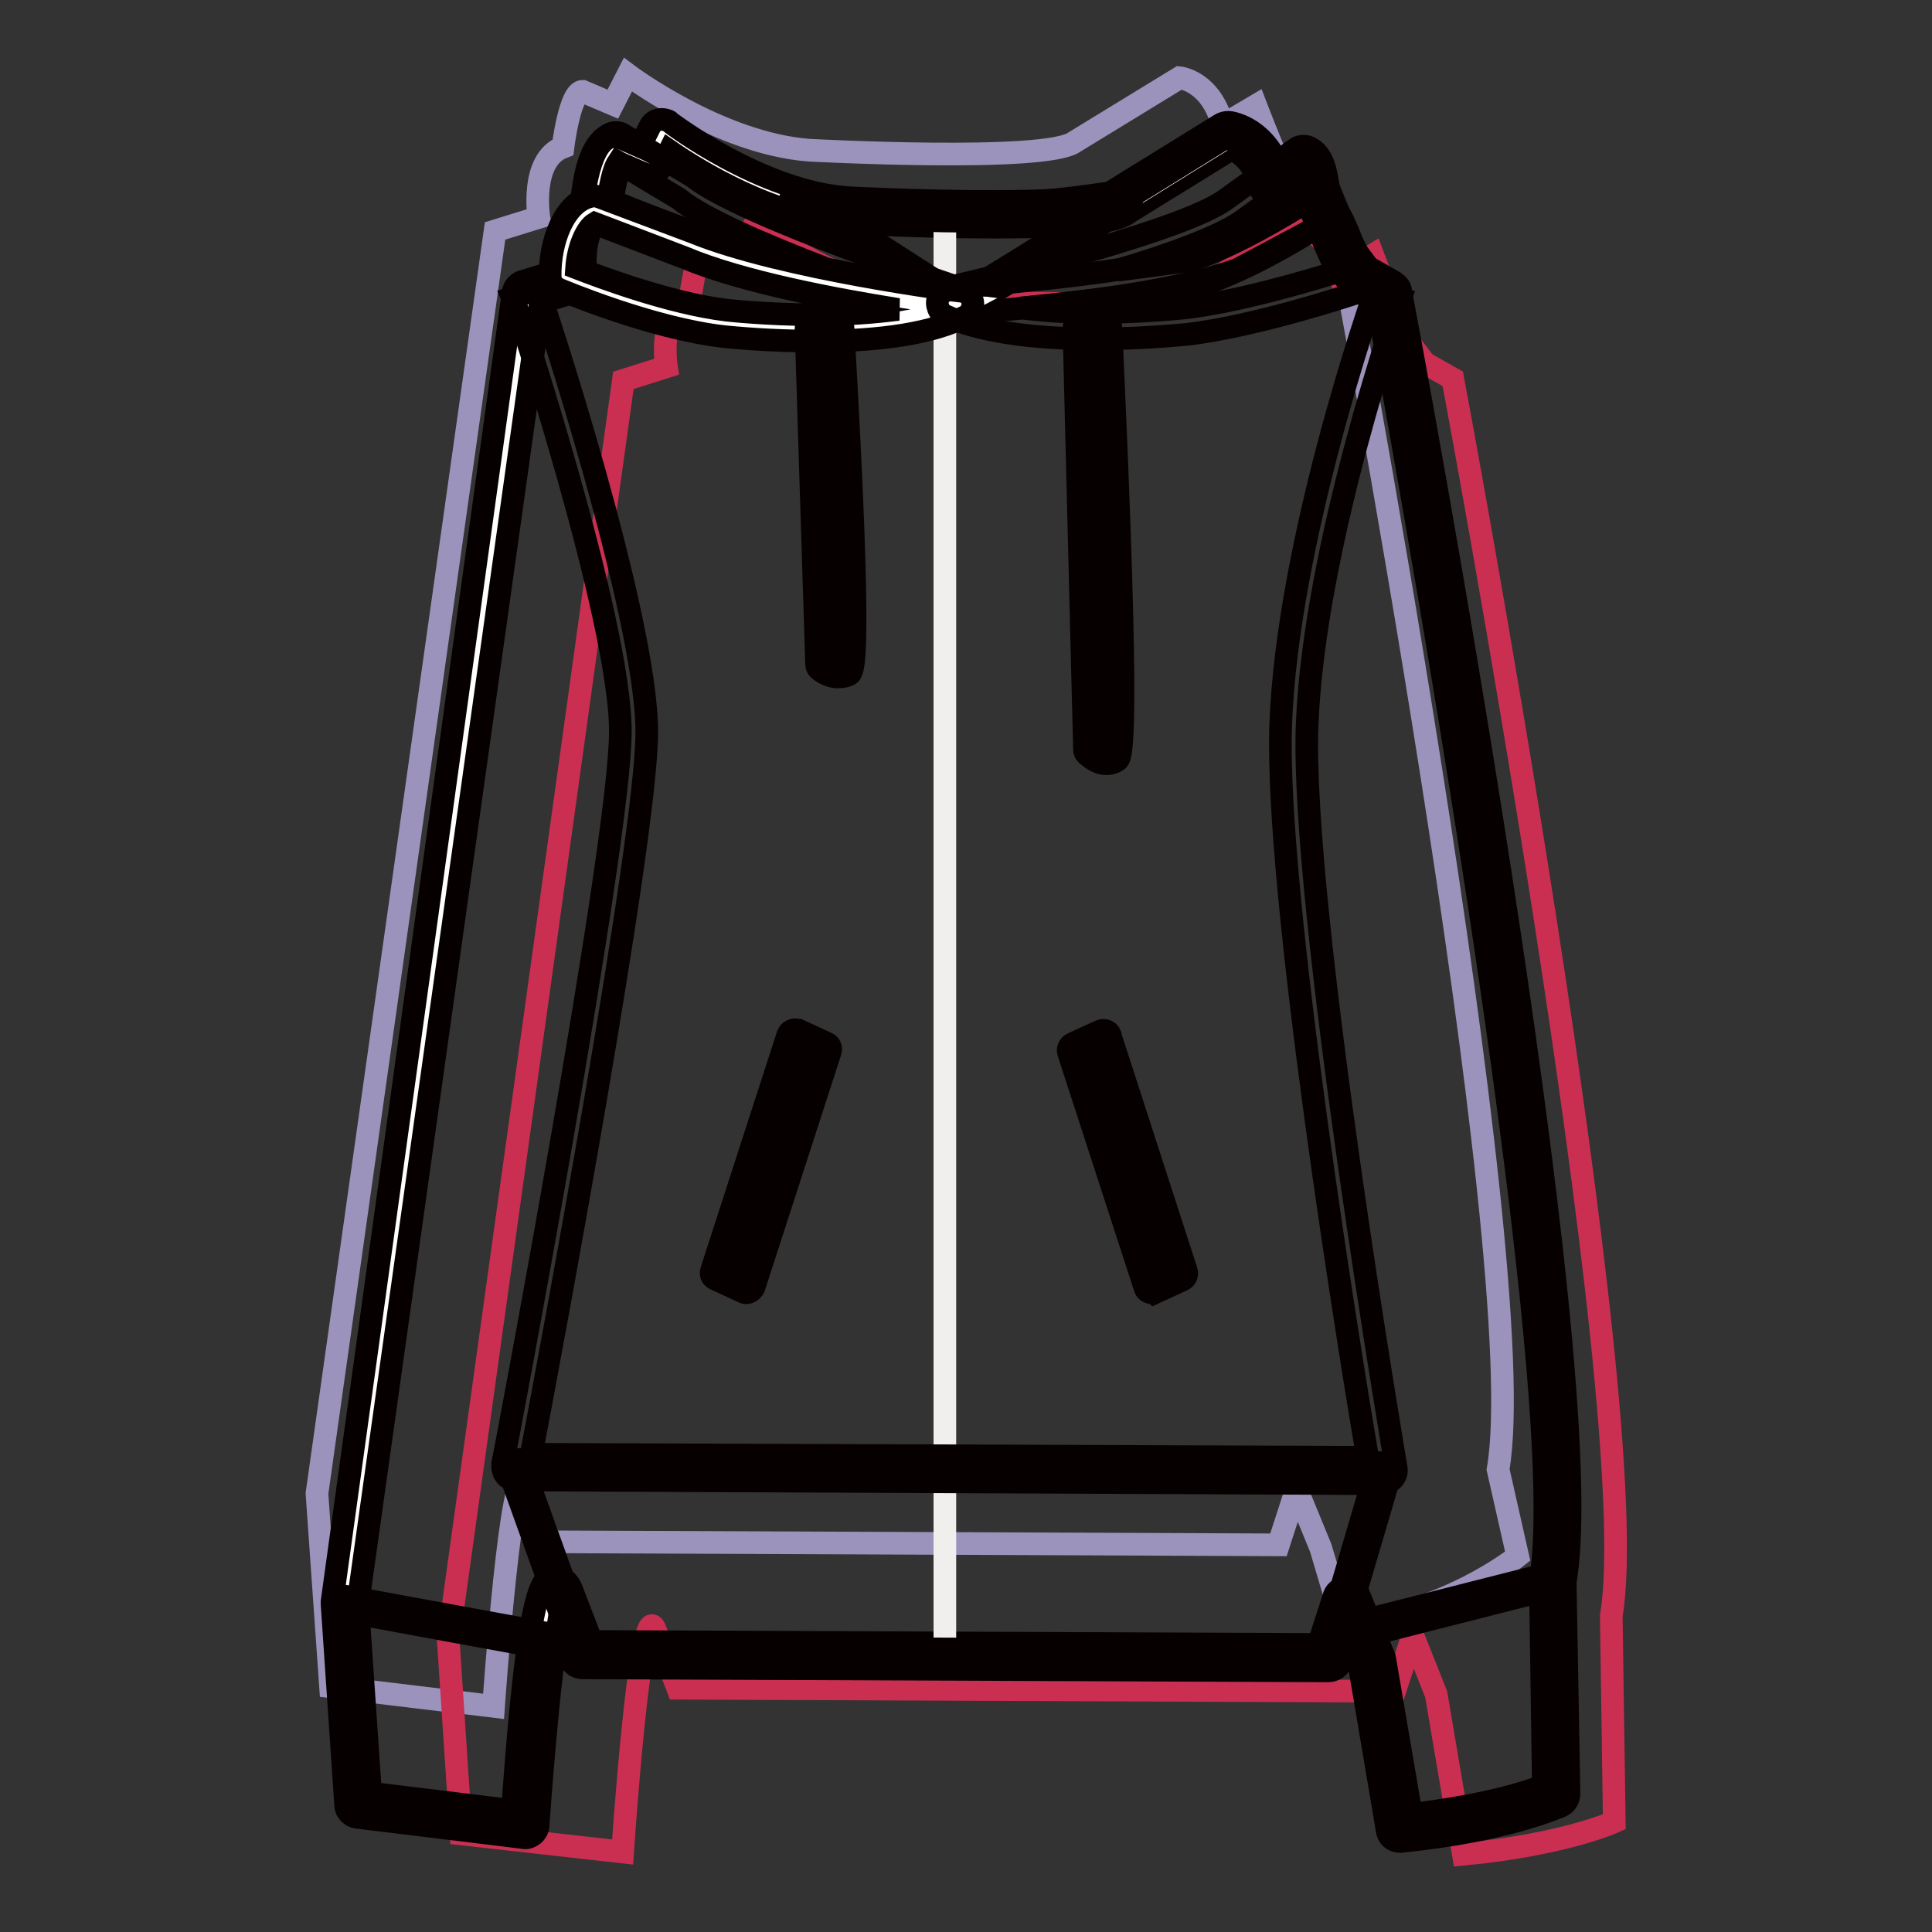
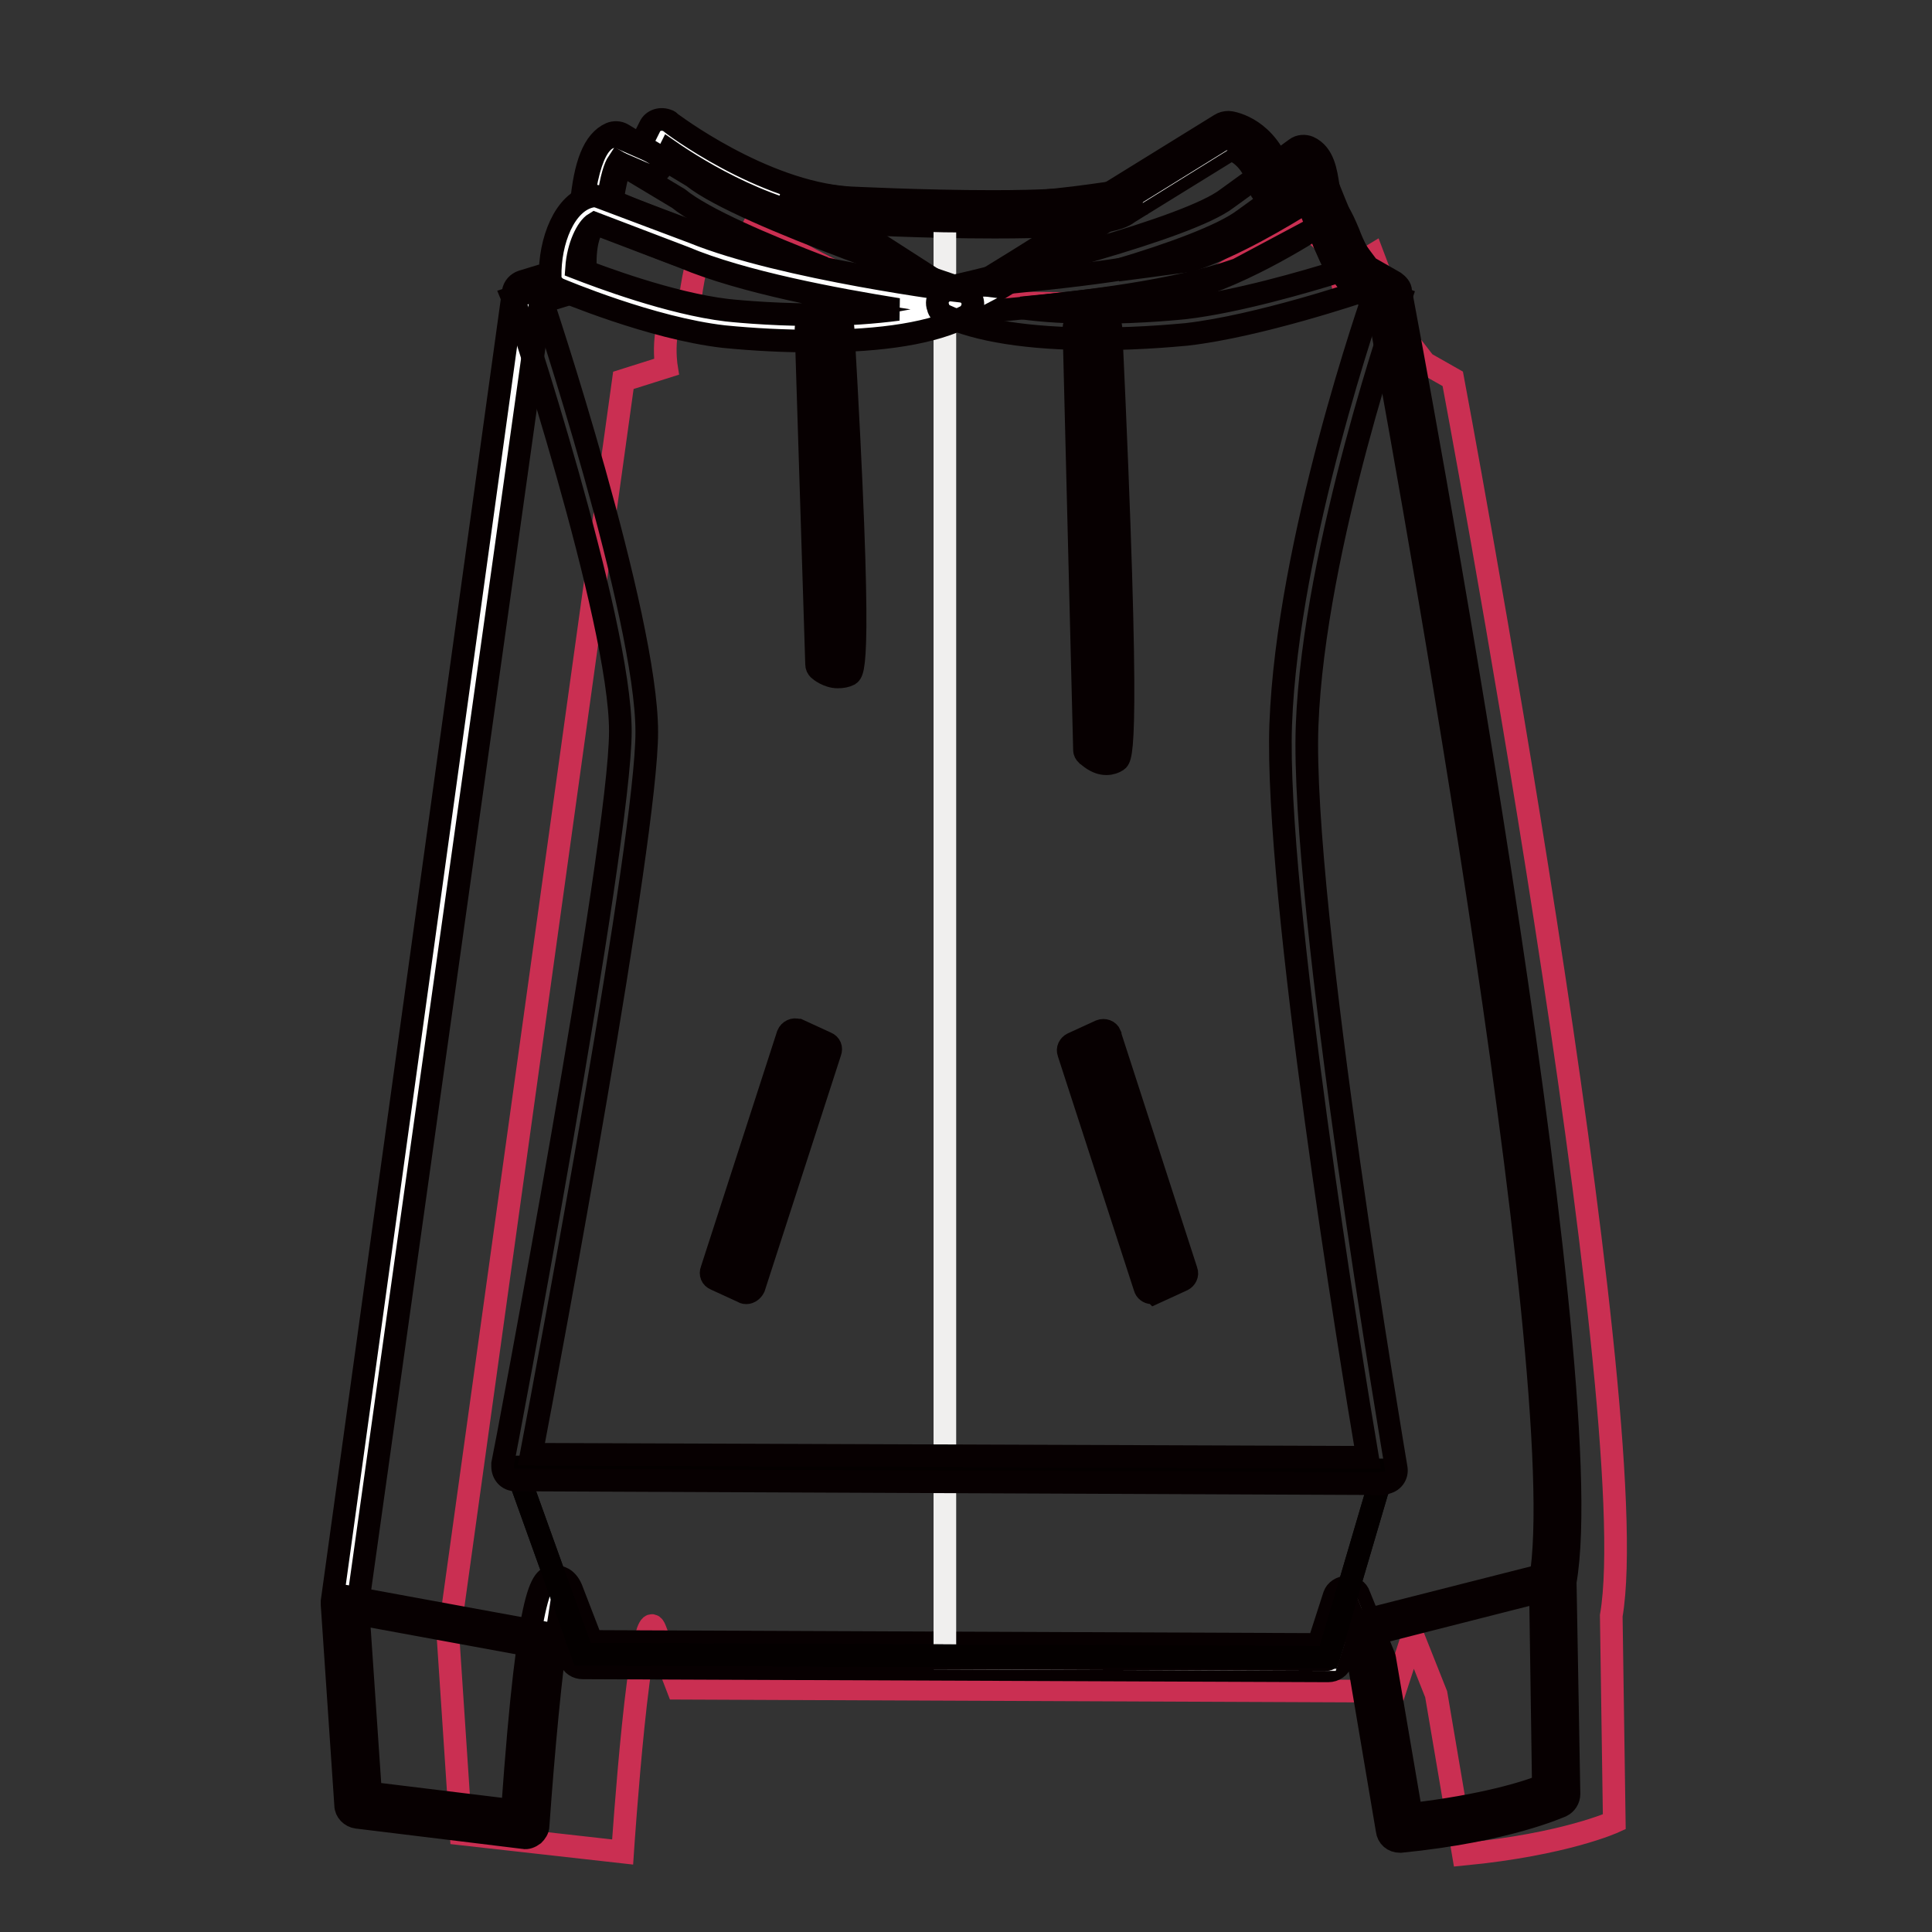
<svg xmlns="http://www.w3.org/2000/svg" version="1.1" x="0px" y="0px" viewBox="0 0 256 256" enable-background="new 0 0 256 256" xml:space="preserve">
  <rect x="0" y="0" width="256" height="256" fill="#333333" stroke="none" />
  <g>
-     <path stroke-width="3" fill-opacity="0" stroke="#9c93bd" d="M43.8,223.5L42,197.9L65.6,30.6l5.8-1.8c0,0-1.2-7.6,3.2-9.3c0,0,0.9-7.4,2.6-7.4l4,1.7l2-3.9 c0,0,12.1,9.1,24,10c0,0,31.5,1.7,35.2-1.1l13.9-8.5c0,0,4.2,0.4,5.7,6.3l4.4-2.6c0,0,4,10.4,5.3,12.2l1.7,2.2l3.8,2.1 c0,0,26.1,136.8,21.3,164.2l2.6,11.5c0,0-9.5,7.7-23.1,9l-3-10.1l-3.2-7.8l-2.4,7.4l-96.5-0.4l-3.1-7.8c-2-5.1-4.4,29.6-4.4,29.6 L43.8,223.5L43.8,223.5z" />
    <path stroke-width="3" fill-opacity="0" stroke="#ca2f52" d="M61.1,243l-1.7-25.6l23.2-167l5.7-1.8c0,0-1.2-7.5,3.2-9.3c0,0,0.9-7.4,2.6-7.4l3.9,1.7l2-3.9 c0,0,11.9,9.1,23.6,10c0,0,31,1.7,34.7-1.1l13.7-8.5c0,0,4.1,0.4,5.6,6.3l4.3-2.6c0,0,3.9,10.4,5.2,12.1l1.7,2.2l3.7,2.1 c0,0,25.7,136.6,21,163.9l0.4,27.3c0,0-6.5,3-20,4.3l-3.6-21.2l-3.1-7.8l-2.4,7.4l-95-0.4l-3-7.8c-2-5.1-4.3,29.5-4.3,29.5 L61.1,243L61.1,243z" />
    <path stroke-width="3" fill-opacity="0" stroke="#ffffff" d="M47.4,239.1l-1.8-26.6L69.7,38.9l6-1.9c0,0-1.2-7.8,3.3-9.6c0,0,0.9-7.7,2.7-7.7l4.1,1.8l2-4.1 c0,0,12.4,9.5,24.6,10.4c0,0,32.2,1.8,36.1-1.1l14.2-8.8c0,0,4.3,0.5,5.9,6.5l4.5-2.7c0,0,4.1,10.8,5.4,12.6l1.7,2.3L184,39 c0,0,26.8,142,21.8,170.4l0.5,28.4c0,0-6.8,3.2-20.8,4.5l-3.7-22.1l-3.3-8.1l-2.5,7.7l-98.8-0.4l-3.2-8.1c-2-5.3-4.5,30.7-4.5,30.7 L47.4,239.1L47.4,239.1z" />
    <path stroke-width="3" fill-opacity="0" stroke="#070001" d="M185.5,244c-0.9,0-1.6-0.6-1.7-1.5l-3.7-21.9l-1.4-3.5l-1,3.1c-0.2,0.7-0.9,1.2-1.7,1.2h0L77.2,221 c-0.7,0-1.4-0.4-1.6-1.1l-1.7-4.3c-0.9,5.7-1.9,16.4-2.6,26.3c0,0.5-0.3,0.9-0.6,1.2c-0.4,0.3-0.9,0.5-1.3,0.4l-22.1-2.7 c-0.8-0.1-1.5-0.8-1.5-1.6l-1.8-26.6c0-0.1,0-0.2,0-0.4L68,38.7c0.1-0.7,0.6-1.2,1.2-1.4l4.6-1.4c-0.1-2.5,0.1-7.4,3.5-9.5 c1.1-8.3,3.5-8.3,4.3-8.3c0.2,0,0.5,0.1,0.7,0.2l2.5,1.1l1.3-2.6c0.4-0.9,1.5-1.2,2.4-0.8c0.1,0,0.2,0.1,0.3,0.2 c0.1,0.1,12.1,9.2,23.6,10c0.1,0,9.8,0.5,19.1,0.5c13.3,0,15.5-1.1,15.8-1.3l14.4-8.9c0.3-0.2,0.7-0.3,1.1-0.3 c0.2,0,4.4,0.5,6.6,5.7l2.7-1.6c0.8-0.5,1.9-0.2,2.4,0.6c0.1,0.1,0.1,0.2,0.1,0.3c1.7,4.4,4.4,11.1,5.2,12.2l1.5,2l3.5,2 c0.4,0.3,0.8,0.7,0.8,1.2c1.1,5.8,26.8,142.6,21.8,171l0.5,28.1c0,0.7-0.4,1.3-1,1.6c-0.3,0.1-7.2,3.3-21.3,4.7L185.5,244 L185.5,244z M178.5,210.3c0.7,0,1.4,0.4,1.6,1.1l3.3,8.1c0,0.1,0.1,0.2,0.1,0.4l3.5,20.5c9.5-1.1,15.3-2.9,17.5-3.8l-0.4-27.2 c4.7-27-19.5-157.8-21.6-169.3l-3.1-1.8c-0.2-0.1-0.4-0.3-0.5-0.5l-1.7-2.3c-1.1-1.5-3.6-7.7-4.9-11.1l-2.7,1.6 c-0.8,0.5-1.9,0.2-2.4-0.6c-0.1-0.1-0.2-0.3-0.2-0.5c-0.9-3.6-2.9-4.8-3.9-5.1l-13.6,8.4c-1.1,0.9-4.2,1.9-17.7,1.9 c-9.4,0-19.2-0.5-19.3-0.6c-10-0.7-19.9-6.8-23.8-9.5l-1.1,2.2c-0.4,0.8-1.4,1.2-2.3,0.8l-3-1.3c-0.5,1.1-1,3.5-1.3,5.8 c-0.1,0.6-0.5,1.2-1.1,1.4c-2.6,1-2.5,6.1-2.2,7.8c0.1,0.9-0.4,1.7-1.2,1.9l-4.9,1.5L47.4,212.6l1.7,25l18.8,2.3 c2.2-31,4-31,5.7-31c0.5,0,1.5,0.2,2.1,1.6l2.7,7l96.3,0.4l2.1-6.5C177,210.8,177.7,210.3,178.5,210.3L178.5,210.3z" />
    <path stroke-width="3" fill-opacity="0" stroke="#f0efee" d="M125.2,28.6c9.4,0.2,21,0.1,23.2-1.6l14.2-8.8c0,0,4.3,0.5,5.9,6.5l4.5-2.7c0,0,4.1,10.8,5.4,12.6l1.7,2.3 l3.8,2.2c0,0,26.8,142,21.8,170.4l0.5,28.4c0,0-6.8,3.2-20.8,4.5l-3.7-22.1l-3.3-8.1l-2.5,7.7l-50.7-0.2L125.2,28.6L125.2,28.6 L125.2,28.6z" />
    <path stroke-width="3" fill-opacity="0" stroke="#070001" d="M125.2,28.4c9.4,0.2,20.9,0.1,23.1-1.6l0,0l14.2-8.8c0,0,0.1,0,0.1,0c0,0,4.3,0.5,5.9,6.4l4.3-2.6 c0.1,0,0.2,0,0.2,0.1c0,0,0,0,0,0l0,0c0,0,4.1,10.8,5.4,12.6l1.7,2.3l3.8,2.2c0,0,0.1,0.1,0.1,0.1c0.1,0.5,26.8,141.9,21.8,170.4 l0.4,28.4c0,0.1,0,0.1-0.1,0.1c-0.1,0.1-6.9,3.2-20.8,4.5c-0.1,0-0.2,0-0.2-0.1l-3.7-22.1l-3.1-7.7l-2.3,7.2c0,0.1-0.1,0.1-0.2,0.1 l-50.7-0.2v-0.3l50.6,0.2l2.4-7.5c0,0,0-0.1,0.1-0.1c0.1,0,0.2,0,0.2,0.1l3.3,8.1c0,0,0,0,0,0l3.7,21.9c12.9-1.3,19.6-4,20.4-4.4 l-0.5-28.3c0,0,0,0,0,0c4.9-28.1-21.2-167.1-21.8-170.2l-3.8-2.2c0,0,0,0-0.1,0l-1.7-2.3c-1.2-1.7-4.8-11-5.4-12.5l-4.3,2.6 c0,0,0,0,0,0c-0.1,0-0.2,0-0.2-0.1c-1.4-5.6-5.2-6.3-5.7-6.4l-14.2,8.8c-2.3,1.7-13.8,1.8-23.3,1.6V28.4L125.2,28.4z M148.3,26.9 l0.2,0C148.4,26.8,148.3,26.8,148.3,26.9z" />
-     <path stroke-width="3" fill-opacity="0" stroke="#040000" d="M45.6,212.5l26.7,4.9l-2.8,24.4l-22.1-2.7L45.6,212.5z" />
-     <path stroke-width="3" fill-opacity="0" stroke="#040000" d="M45.6,212.5l26.7,4.9l-2.8,24.4l-22.1-2.7L45.6,212.5z" />
    <path stroke-width="3" fill-opacity="0" stroke="#070001" d="M69.5,242.8c0,0-0.1,0-0.1,0l-22.1-2.7c-0.5-0.1-0.8-0.4-0.9-0.9l-1.8-26.6c0-0.5,0.4-1,0.9-1.1 c0.1,0,0.2,0,0.2,0l26.7,4.9c0.5,0.1,0.9,0.6,0.8,1.1l-2.8,24.4C70.4,242.4,70,242.8,69.5,242.8z M48.3,238.2l20.3,2.5l2.6-22.5 l-24.5-4.5L48.3,238.2z" />
    <path stroke-width="3" fill-opacity="0" stroke="#040000" d="M180.9,215.6l24.8-6.3l0.5,28.4c0,0-12,4.2-20.8,4.5l-5-26.2C181,216,180.9,215.6,180.9,215.6L180.9,215.6z " />
    <path stroke-width="3" fill-opacity="0" stroke="#040000" d="M180.9,215.6l24.8-6.3l0.5,28.4c0,0-12,4.2-20.8,4.5l-5-26.2C181,216,180.9,215.6,180.9,215.6L180.9,215.6z " />
    <path stroke-width="3" fill-opacity="0" stroke="#070001" d="M185.5,243.3c-0.5,0-0.9-0.3-1-0.8l-5-26.2c-0.1-0.3,0-0.5,0.2-0.8c0.1-0.2,0.3-0.3,0.5-0.4 c0.1-0.2,0.3-0.4,0.6-0.4l24.8-6.3c0.3-0.1,0.6,0,0.8,0.2c0.2,0.2,0.4,0.5,0.4,0.8l0.5,28.4c0,0.4-0.3,0.8-0.7,1 C206.1,238.9,194.3,243,185.5,243.3L185.5,243.3L185.5,243.3z M181.6,216.6l4.7,24.7c7.3-0.4,16.4-3.3,18.9-4.2l-0.4-26.4 L181.6,216.6L181.6,216.6L181.6,216.6z" />
    <path stroke-width="3" fill-opacity="0" stroke="#040000" d="M68.3,194.4l115,0.4l-7.3,24.8l-98.8-0.4L68.3,194.4z" />
    <path stroke-width="3" fill-opacity="0" stroke="#040000" d="M68.3,194.4l115,0.4l-7.3,24.8l-98.8-0.4L68.3,194.4z" />
-     <path stroke-width="3" fill-opacity="0" stroke="#070001" d="M176,220.7l-98.8-0.4c-0.4,0-0.8-0.3-0.9-0.7l-8.9-24.8c-0.2-0.5,0.1-1.1,0.6-1.3c0.1,0,0.2-0.1,0.3-0.1h0 l115,0.4c0.5,0,1,0.5,1,1c0,0.1,0,0.2,0,0.3l-7.3,24.8C176.8,220.4,176.4,220.7,176,220.7z M77.9,218.3l97.4,0.4l6.7-22.8 l-112.3-0.4L77.9,218.3z" />
    <path stroke-width="3" fill-opacity="0" stroke="#070001" d="M105.7,26.6l21.5,13.8c0,0,17.3-10.4,21.7-13.9C148.9,26.1,131.7,30.7,105.7,26.6L105.7,26.6z" />
    <path stroke-width="3" fill-opacity="0" stroke="#070001" d="M127.2,41.3c-0.2,0-0.4-0.1-0.5-0.2l-21.5-13.8c-0.5-0.3-0.6-0.9-0.3-1.4c0.2-0.3,0.6-0.5,1-0.5 c7.2,1.1,14.4,1.7,21.5,1.7c10.1,0,17-1.2,20-1.6c0.8-0.1,1.3-0.2,1.5-0.2c0.5,0,1.1,0.5,1.1,1c0,0.3-0.1,0.6-0.4,0.8 c-4.4,3.5-21.1,13.5-21.8,14C127.5,41.3,127.4,41.3,127.2,41.3L127.2,41.3z M110,28.2l17.1,11c2.4-1.4,12-7.3,17.8-11.1 c-3.7,0.5-9.7,1.2-17.7,1.2C121.6,29.3,115.8,28.9,110,28.2L110,28.2z" />
    <path stroke-width="3" fill-opacity="0" stroke="#070001" d="M127.5,41.9L127.5,41.9c-10.5-0.5-30.8-5.8-31.6-6c-8.2-2.7-17.7-6.8-17.8-6.8c-0.7-0.3-1.1-1-1.1-1.8 c0.5-5.6,1.7-8.6,3.9-9.6c0.5-0.2,1.1-0.2,1.6,0.1l9.3,5.6c6.6,5.3,35.8,14.9,36.1,15c0.9,0.3,1.4,1.3,1.1,2.2 C128.9,41.4,128.3,41.9,127.5,41.9z M80.6,26.4c2.8,1.2,10,4.1,16.2,6.2c0.1,0,5.6,1.5,12.4,2.9c-7.8-3-16-6.5-19.3-9.2l-8-4.8 C81.5,22.1,81,23.5,80.6,26.4z" />
    <path stroke-width="3" fill-opacity="0" stroke="#070001" d="M125.6,41.6c-1,0-1.8-0.8-1.8-1.7c0-0.8,0.6-1.5,1.4-1.7c8.7-2,32.2-7.9,37.4-11.9l9.1-6.6 c0.5-0.4,1.2-0.4,1.7-0.2c2,0.9,2.3,3.3,2.6,5.2c0.1,0.9,0.2,1.8,0.5,2.4c0.3,0.8,0,1.6-0.6,2.1c-0.4,0.3-9.2,6.2-17.3,8.8 C157.4,38.1,135.9,41.2,125.6,41.6L125.6,41.6L125.6,41.6z M172.4,23.6l-7.6,5.5c-2.8,2.1-9.6,4.6-16.7,6.7 c5.5-0.7,9.6-1.3,9.7-1.3c5.8-1.9,12.5-6,15.1-7.6c-0.1-0.6-0.2-1.2-0.3-1.8C172.6,24.6,172.5,24.1,172.4,23.6z" />
    <path stroke-width="3" fill-opacity="0" stroke="#ffffff" d="M74.7,36.7c0,0,12,5,21.5,6.2c0,0,21.5,2.5,31-2.5c0,0-23.8-2.9-35.9-7.9l-12.5-4.7 C76.4,28.2,74.6,32.6,74.7,36.7z" />
    <path stroke-width="3" fill-opacity="0" stroke="#070001" d="M108,45.2c-4,0-8.1-0.2-12.1-0.6c-9.6-1.1-21.4-6.1-21.9-6.3c-0.6-0.3-1.1-0.9-1.1-1.6 c-0.1-4.7,1.9-10,5.5-10.7c0.3-0.1,0.7,0,1,0.1l12.5,4.7c11.8,4.8,35.3,7.8,35.5,7.8c1,0.1,1.6,1,1.5,1.9c-0.1,0.6-0.4,1.1-0.9,1.4 C123.7,44.1,117,45.2,108,45.2z M76.4,35.5c3.1,1.2,12.4,4.7,19.9,5.6c0,0,5.3,0.6,11.7,0.6c4.2,0,7.9-0.3,11-0.7 c-8.1-1.3-20.6-3.6-28.4-6.9l-11.8-4.5C77.8,30.2,76.6,32.6,76.4,35.5z" />
    <path stroke-width="3" fill-opacity="0" stroke="#070001" d="M145.2,44.9c-9,0-15.7-1.1-20-3.1c-0.4-0.2-0.8-0.6-0.9-1.1c-0.2-0.5-0.1-1.1,0.2-1.5 c0.6-0.9,1-0.9,7.5-1.6c8.2-0.8,22-2.1,30.6-5.1l11-6c0.4-0.2,0.8-0.3,1.2-0.2c2.2,0.4,3,2.5,3.9,4.6c0.6,1.6,1.4,3.3,2.7,4.7 c0.7,0.7,0.7,1.8,0,2.5c-0.2,0.2-0.4,0.3-0.7,0.4c-0.6,0.2-13.9,4.7-23.4,5.8C157.1,44.3,151.8,44.9,145.2,44.9L145.2,44.9z  M135.3,40.8c2.9,0.4,6.2,0.6,9.9,0.6c6.4,0,11.7-0.6,11.8-0.6c6.9-0.8,16.1-3.5,20.3-4.8c-0.8-1.3-1.3-2.6-1.8-3.7 c-0.2-0.6-0.7-1.7-1-2.2L164,35.7C155.8,38.6,143.7,40,135.3,40.8L135.3,40.8z" />
    <path stroke-width="3" fill-opacity="0" stroke="#070001" d="M183.3,196.6L183.3,196.6l-115-0.5c-1,0-1.7-0.8-1.7-1.8c0-0.1,0-0.2,0-0.3c0.2-0.8,15.6-82.1,15.6-97.1 c0-14.9-14-57.1-14.2-57.5l3.3-1.1C72,40.1,85.7,81.6,85.7,97c0,14.1-12.8,82.6-15.3,95.7l110.8,0.4c-2.1-12.4-12.3-74.8-11.5-97.1 c0.9-24.3,12.1-56.3,12.6-57.7l3.3,1.2c-0.1,0.3-11.5,32.8-12.4,56.6c-0.9,23.9,11.7,97.7,11.8,98.4c0.2,1-0.5,1.9-1.5,2 C183.5,196.6,183.4,196.6,183.3,196.6L183.3,196.6z" />
    <path stroke-width="3" fill-opacity="0" stroke="#070001" d="M109,139.1l-3.7-1.7l-10.1,31.1l3.7,1.7L109,139.1z" />
    <path stroke-width="3" fill-opacity="0" stroke="#070001" d="M98.9,171.3c-0.1,0-0.3,0-0.4-0.1l-3.7-1.7c-0.5-0.2-0.7-0.7-0.5-1.2l10.1-31.2c0.2-0.5,0.8-0.8,1.3-0.6 c0,0,0.1,0,0.1,0l3.7,1.7c0.5,0.2,0.7,0.7,0.5,1.2l-10.1,31.2C99.7,171,99.3,171.3,98.9,171.3L98.9,171.3z M96.4,168l1.9,0.9 l9.5-29.2l-1.9-0.9L96.4,168z" />
    <path stroke-width="3" fill-opacity="0" stroke="#070001" d="M142.5,139.1l3.7-1.7l10.1,31.1l-3.7,1.7L142.5,139.1z" />
    <path stroke-width="3" fill-opacity="0" stroke="#070001" d="M152.6,171.3c-0.4,0-0.8-0.3-0.9-0.7l-10.1-31.1c-0.2-0.5,0.1-1,0.5-1.2l3.7-1.7c0.5-0.2,1.1,0,1.3,0.5 c0,0,0,0.1,0,0.1l10.1,31.2c0.2,0.5-0.1,1-0.5,1.2l-3.7,1.7C152.9,171.2,152.7,171.3,152.6,171.3L152.6,171.3z M143.7,139.7 l9.5,29.2l1.9-0.9l-9.5-29.2L143.7,139.7L143.7,139.7z" />
    <path stroke-width="3" fill-opacity="0" stroke="#070001" d="M107.9,43.4l1.4,44.5c0,0,1.4,1.3,2.8,0.5c1.3-0.8-1.3-45.1-1.3-45.1L107.9,43.4z" />
    <path stroke-width="3" fill-opacity="0" stroke="#070001" d="M111,89.7c-1.3,0-2.4-0.9-2.5-1c-0.2-0.2-0.3-0.4-0.3-0.7l-1.4-44.5c0-0.5,0.4-1,1-1c0,0,0,0,0,0l2.9,0 c0.5,0,1,0.4,1,0.9c2.6,44.9,1.4,45.6,0.8,46C112.1,89.6,111.6,89.7,111,89.7z M110.2,87.4c0.3,0.2,0.7,0.3,1,0.2 c0.6-3.3-0.5-27.6-1.4-43.3l-0.9,0L110.2,87.4z" />
    <path stroke-width="3" fill-opacity="0" stroke="#070001" d="M143.4,43.4l1.4,55.9c0,0,1.4,1.6,2.8,0.6c1.4-1-1.3-56.6-1.3-56.6L143.4,43.4L143.4,43.4z" />
    <path stroke-width="3" fill-opacity="0" stroke="#070001" d="M146.6,101.2c-1.4,0-2.4-1.1-2.6-1.2c-0.2-0.2-0.3-0.4-0.3-0.6l-1.4-55.9c0-0.3,0.1-0.5,0.3-0.7 c0.2-0.2,0.4-0.3,0.7-0.3l2.9,0h0c0.5,0,1,0.4,1,0.9c2.6,56.1,1.4,57,0.8,57.4C147.7,101,147.2,101.2,146.6,101.2L146.6,101.2z  M145.8,98.9c0.2,0.2,0.6,0.4,0.8,0.4c0.1,0,0.1,0,0.2,0c0.7-3.6-0.5-34.9-1.4-54.9l-0.9,0L145.8,98.9z" />
  </g>
</svg>